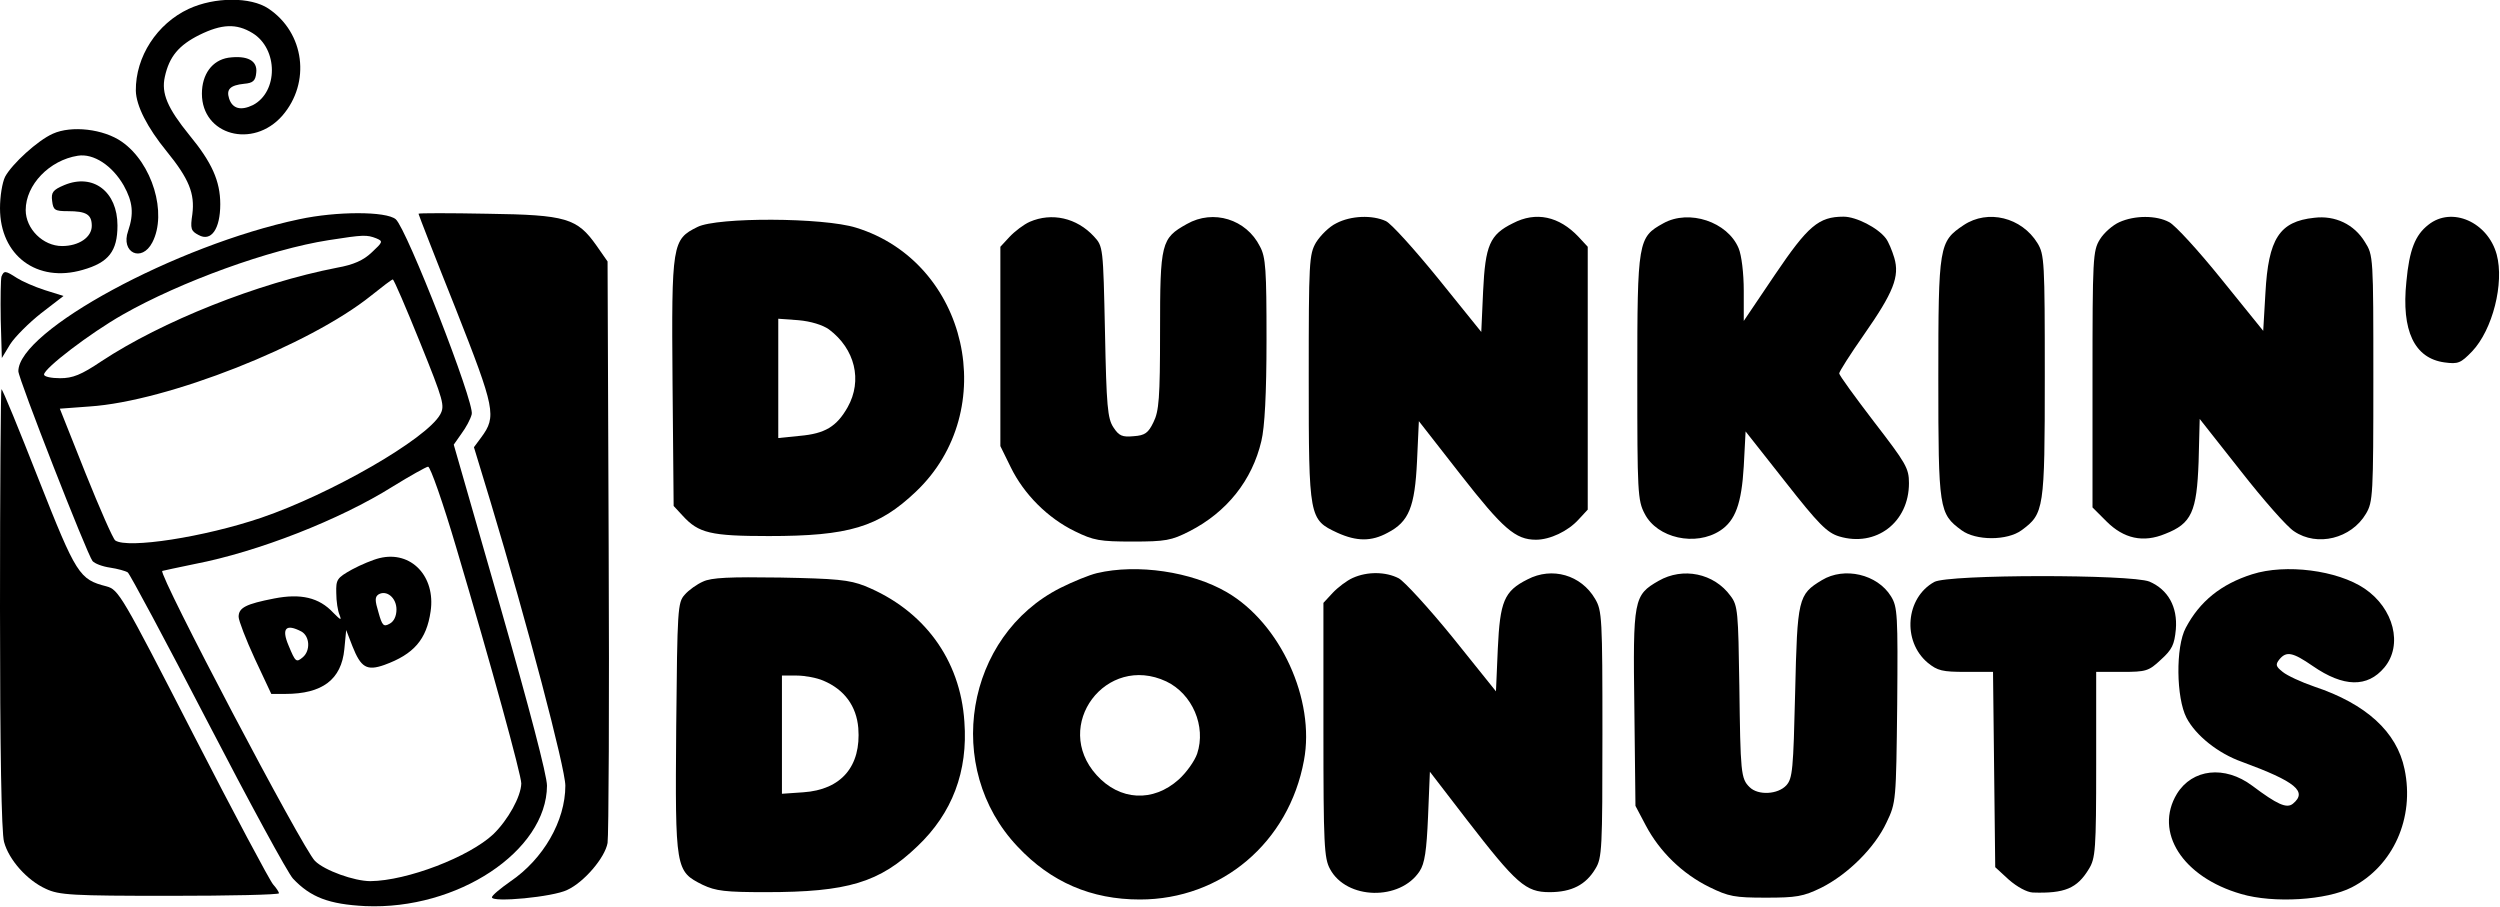
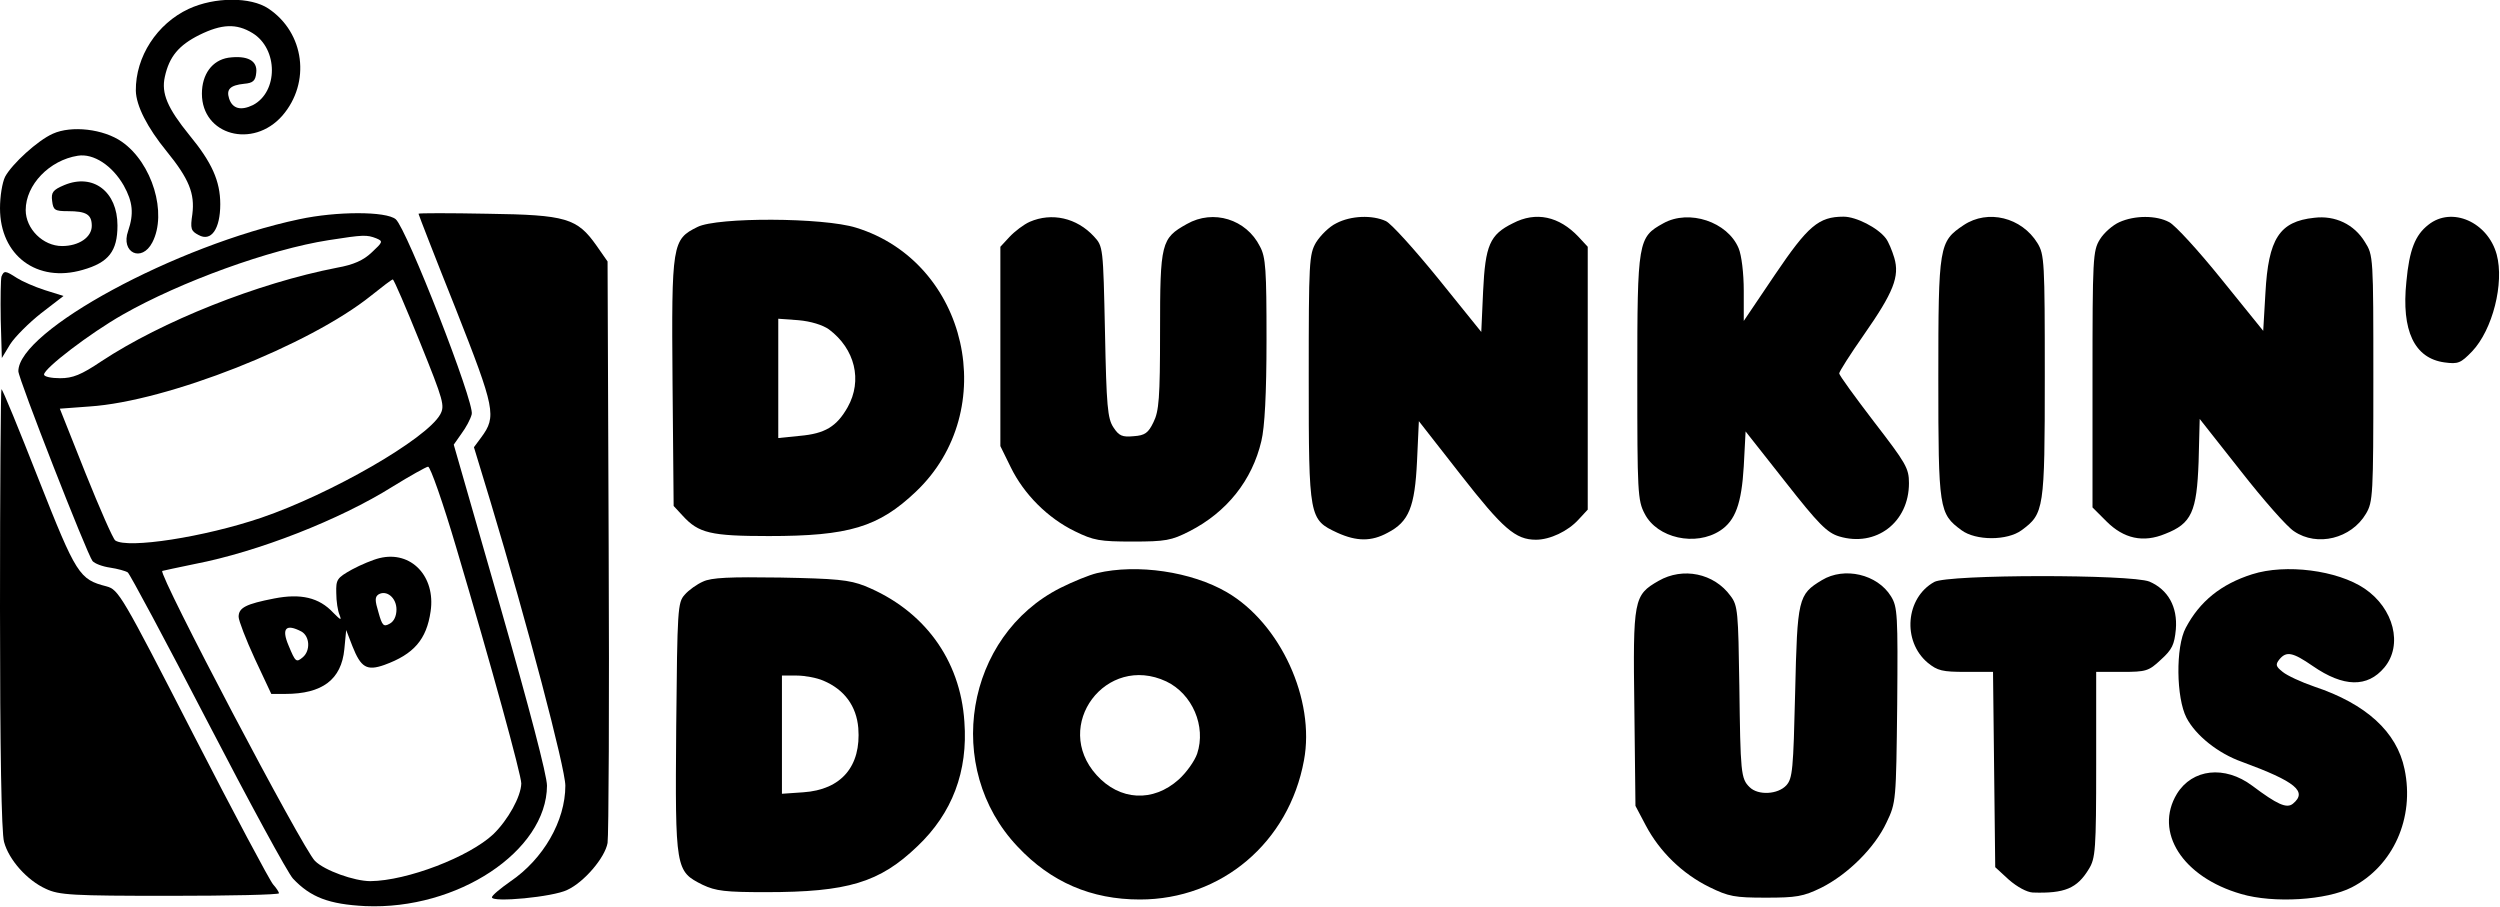
<svg xmlns="http://www.w3.org/2000/svg" version="1.0" width="180.012mm" height="65.303mm" viewBox="0 0 681 247" preserveAspectRatio="xMidYMid meet">
  <g transform="translate(0,247) scale(0.1,-0.1)" fill="#000000" stroke="none">
    <path d="M514 2446 c-86 -40 -145 -130 -144 -223 1 -41 31 -100 84 -165 61 -75 77 -115 70 -171 -6 -40 -4 -46 17 -57 34 -19 59 16 59 84 0 63 -23 114 -84 188 -60 74 -77 114 -67 159 12 55 38 86 94 114 61 30 101 32 145 5 70 -43 70 -160 1 -196 -33 -16 -56 -10 -65 18 -8 25 3 36 41 40 24 2 31 8 33 30 4 33 -24 48 -76 41 -44 -7 -72 -45 -72 -98 0 -113 139 -151 219 -60 78 90 61 226 -38 292 -48 32 -146 32 -217 -1z" />
    <path d="M144 2106 c-41 -18 -111 -82 -130 -117 -8 -16 -14 -54 -14 -86 0 -129 101 -204 225 -168 71 20 95 51 95 121 0 92 -66 143 -145 110 -31 -13 -36 -20 -33 -43 3 -25 7 -28 43 -28 50 0 65 -9 65 -40 0 -31 -35 -55 -81 -55 -52 0 -99 47 -99 98 0 69 65 136 142 148 43 7 94 -27 125 -81 25 -45 28 -77 12 -124 -21 -59 37 -87 66 -31 41 79 0 216 -83 274 -50 35 -137 45 -188 22z" />
    <path d="M815 1873 c-336 -71 -765 -304 -765 -414 0 -20 187 -498 202 -517 6 -7 27 -15 48 -18 20 -3 42 -9 48 -13 5 -3 103 -186 217 -406 114 -220 219 -413 233 -428 48 -51 98 -70 197 -75 251 -11 494 150 495 328 0 28 -48 211 -127 487 l-127 442 21 30 c12 16 25 40 28 53 8 31 -177 505 -207 531 -26 22 -161 22 -263 0z m210 -52 c19 -8 18 -10 -12 -38 -23 -22 -50 -34 -95 -42 -216 -42 -477 -146 -642 -255 -55 -37 -78 -46 -112 -46 -24 0 -44 4 -44 10 0 17 126 113 214 163 158 90 401 178 561 203 96 15 104 15 130 5z m119 -283 c65 -161 68 -173 55 -197 -38 -67 -297 -216 -487 -281 -156 -53 -364 -85 -398 -62 -6 4 -42 86 -81 183 l-70 176 81 6 c212 14 599 167 767 302 30 24 56 44 59 44 3 0 36 -77 74 -171z m99 -560 c96 -323 177 -619 177 -642 -1 -36 -36 -99 -76 -138 -66 -62 -235 -127 -335 -128 -44 0 -125 29 -151 55 -33 32 -427 781 -416 790 2 1 42 9 89 19 171 33 394 120 539 211 47 29 90 53 96 54 6 1 41 -99 77 -221z" />
    <path d="M1034 950 c-17 -4 -51 -18 -75 -31 -41 -23 -44 -27 -43 -64 0 -22 4 -49 9 -60 6 -16 3 -14 -17 6 -39 42 -89 53 -161 39 -77 -15 -97 -25 -97 -50 0 -10 20 -62 44 -114 l45 -96 38 0 c101 0 153 39 161 122 l5 52 17 -44 c23 -58 39 -68 87 -51 80 29 115 69 126 146 14 95 -53 166 -139 145z m46 -140 c0 -18 -7 -33 -19 -39 -16 -9 -20 -5 -30 31 -10 33 -10 42 0 49 22 13 49 -9 49 -41z m-259 -60 c23 -13 25 -52 4 -70 -18 -15 -20 -14 -39 32 -20 47 -7 60 35 38z" />
    <path d="M1140 1888 c0 -2 45 -118 101 -258 108 -274 112 -294 70 -351 l-20 -27 45 -148 c100 -332 204 -727 204 -774 0 -96 -60 -200 -150 -261 -27 -19 -50 -38 -50 -43 0 -15 167 1 205 20 46 21 103 88 110 128 3 17 5 380 3 808 l-3 776 -30 43 c-53 75 -82 84 -297 87 -104 2 -188 2 -188 0z" />
    <path d="M2805 1866 c-16 -7 -41 -26 -55 -41 l-25 -27 0 -271 0 -272 28 -57 c36 -74 101 -139 175 -175 51 -25 68 -28 157 -28 90 0 106 3 155 28 102 52 171 139 196 246 9 37 14 128 14 276 0 190 -2 225 -18 254 -37 74 -127 102 -199 61 -70 -39 -73 -51 -73 -292 0 -183 -3 -218 -18 -248 -14 -29 -23 -36 -54 -38 -31 -3 -40 1 -55 24 -16 24 -19 58 -23 260 -5 231 -5 233 -30 260 -47 51 -115 66 -175 40z" />
    <path d="M3640 1862 c-19 -9 -43 -33 -55 -52 -19 -33 -20 -51 -20 -370 0 -382 1 -385 78 -421 53 -24 93 -24 137 0 58 30 74 70 80 195 l5 109 114 -146 c115 -147 149 -177 205 -177 38 0 87 23 116 55 l25 27 0 358 0 358 -25 27 c-53 56 -116 70 -179 37 -63 -31 -75 -60 -81 -185 l-5 -111 -117 145 c-65 80 -129 151 -143 157 -37 17 -95 15 -135 -6z" />
    <path d="M4531 1862 c-69 -38 -71 -47 -71 -420 0 -312 1 -335 20 -371 34 -67 139 -90 206 -46 41 27 58 73 64 175 l5 95 108 -137 c91 -116 114 -139 147 -149 100 -30 190 38 190 145 0 41 -8 54 -95 167 -52 68 -95 127 -95 132 0 5 30 52 67 105 81 116 98 159 83 210 -6 20 -16 44 -23 53 -22 29 -81 59 -115 59 -68 0 -97 -25 -187 -158 l-85 -126 0 82 c0 48 -6 97 -14 116 -30 72 -135 107 -205 68z" />
    <path d="M5349 1857 c-67 -45 -69 -54 -69 -417 0 -358 2 -369 63 -414 39 -29 125 -29 164 0 61 45 63 56 63 419 0 312 -1 332 -20 363 -43 70 -135 93 -201 49z" />
    <path d="M5773 1865 c-18 -8 -42 -29 -53 -47 -19 -31 -20 -50 -20 -382 l0 -348 38 -38 c47 -47 100 -59 160 -34 72 28 86 60 91 196 l3 117 112 -142 c61 -78 126 -152 145 -164 63 -43 156 -20 196 48 19 32 20 52 20 369 0 331 0 335 -23 371 -29 48 -81 73 -138 66 -95 -10 -125 -57 -133 -205 l-6 -103 -114 141 c-62 77 -126 147 -142 155 -35 19 -94 19 -136 0z" />
    <path d="M6615 1858 c-36 -28 -52 -68 -60 -155 -14 -134 22 -209 104 -220 37 -5 44 -2 75 30 56 59 88 186 67 264 -24 88 -122 132 -186 81z" />
    <path d="M1900 1852 c-69 -34 -71 -45 -68 -424 l3 -336 25 -27 c43 -47 76 -55 234 -55 218 0 299 24 401 121 233 221 142 625 -163 719 -89 28 -378 29 -432 2z m358 -279 c71 -53 92 -139 51 -212 -30 -53 -62 -72 -130 -78 l-59 -6 0 163 0 162 55 -4 c34 -3 66 -13 83 -25z" />
    <path d="M4 1717 c-2 -7 -3 -60 -2 -118 l3 -104 23 38 c13 20 51 58 84 84 l61 47 -51 16 c-28 9 -62 24 -76 33 -31 20 -35 21 -42 4z" />
    <path d="M0 813 c0 -387 4 -611 11 -636 13 -49 63 -105 114 -128 36 -17 71 -19 338 -19 163 0 297 3 297 7 0 3 -7 14 -16 24 -9 10 -107 194 -218 410 -195 380 -203 393 -236 402 -74 19 -82 31 -185 292 -53 135 -98 245 -101 245 -2 0 -4 -269 -4 -597z" />
    <path d="M2988 909 c-21 -5 -65 -23 -99 -40 -260 -131 -320 -491 -117 -705 91 -97 201 -144 333 -144 222 0 406 155 447 379 31 165 -64 373 -210 458 -96 56 -244 78 -354 52z m189 -295 c71 -34 109 -122 84 -197 -7 -20 -29 -51 -50 -70 -70 -63 -161 -58 -224 12 -122 135 26 332 190 255z" />
    <path d="M6135 906 c-85 -27 -143 -74 -181 -146 -28 -52 -26 -191 2 -245 25 -48 86 -97 151 -120 147 -54 179 -81 139 -114 -17 -14 -43 -2 -111 49 -75 56 -163 46 -205 -22 -63 -104 15 -227 175 -273 88 -26 233 -17 301 18 113 58 172 189 144 322 -21 102 -105 178 -246 225 -35 12 -74 30 -86 40 -19 15 -20 20 -9 34 19 23 36 20 91 -18 84 -58 149 -59 195 -4 51 61 26 161 -54 215 -74 50 -215 68 -306 39z" />
-     <path d="M3685 896 c-16 -7 -41 -26 -55 -41 l-25 -27 0 -346 c0 -313 2 -350 18 -379 45 -84 191 -87 244 -6 14 21 19 56 23 149 l5 122 100 -130 c136 -176 161 -198 226 -198 60 0 99 20 125 64 18 29 19 55 19 366 0 317 -1 337 -20 369 -38 65 -117 88 -184 53 -64 -32 -75 -60 -81 -189 l-5 -116 -118 147 c-65 80 -132 153 -147 161 -35 18 -85 19 -125 1z" />
    <path d="M4518 888 c-68 -39 -70 -50 -66 -348 l3 -265 28 -53 c38 -72 100 -132 173 -168 53 -26 69 -29 154 -29 83 0 102 3 151 27 72 36 146 109 178 178 26 54 26 59 29 320 2 246 1 267 -17 296 -37 60 -127 81 -188 44 -65 -39 -67 -50 -73 -306 -5 -210 -7 -234 -24 -253 -23 -25 -77 -28 -100 -5 -24 23 -25 40 -28 276 -3 201 -4 219 -24 245 -45 62 -130 79 -196 41z" />
    <path d="M1915 886 c-16 -7 -39 -23 -50 -36 -19 -21 -20 -38 -23 -361 -3 -388 -2 -392 72 -429 36 -17 62 -20 172 -20 223 0 310 26 413 125 95 90 138 204 128 339 -11 170 -111 305 -271 370 -43 17 -78 20 -231 23 -137 2 -187 0 -210 -11z m328 -270 c57 -24 90 -69 95 -129 8 -104 -46 -168 -150 -175 l-58 -4 0 161 0 161 40 0 c22 0 55 -6 73 -14z" />
    <path d="M5269 885 c-78 -43 -88 -161 -18 -220 27 -22 40 -25 104 -25 l74 0 3 -266 3 -266 37 -34 c23 -20 49 -34 65 -35 87 -3 121 11 153 64 18 29 20 52 20 285 l0 252 70 0 c66 0 73 2 106 33 31 28 37 41 41 83 5 61 -21 108 -72 130 -50 20 -548 20 -586 -1z" />
  </g>
</svg>